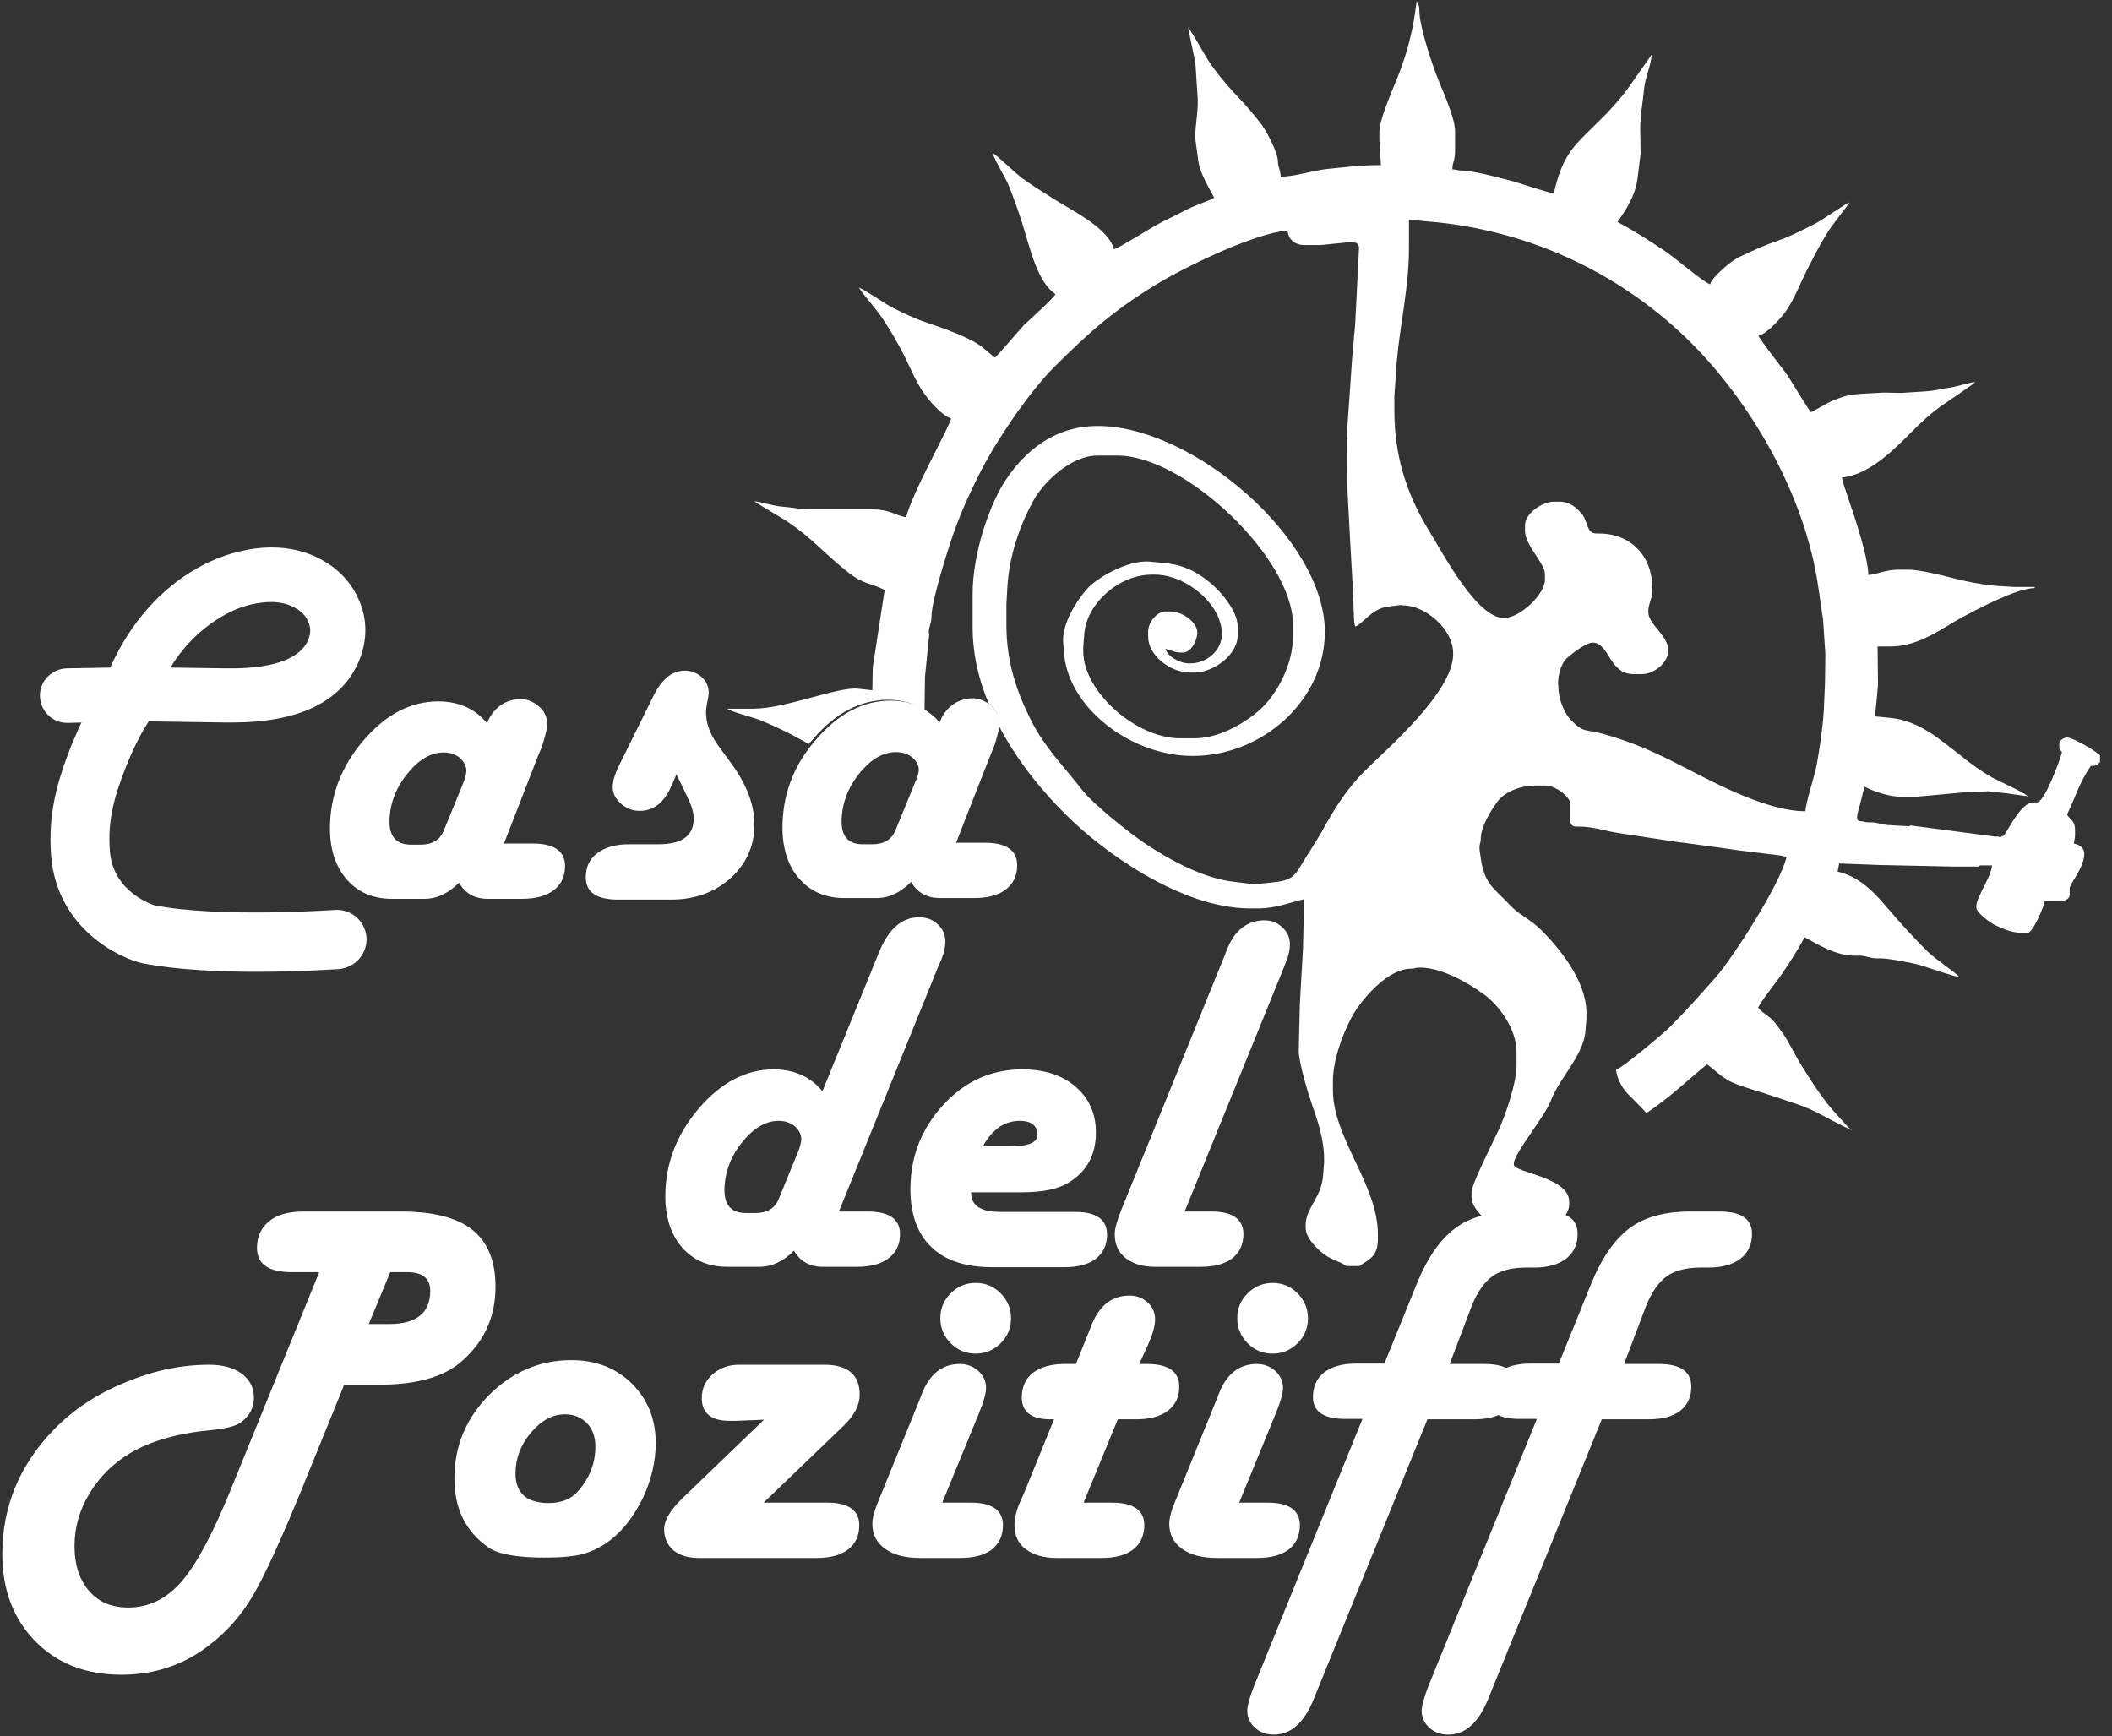
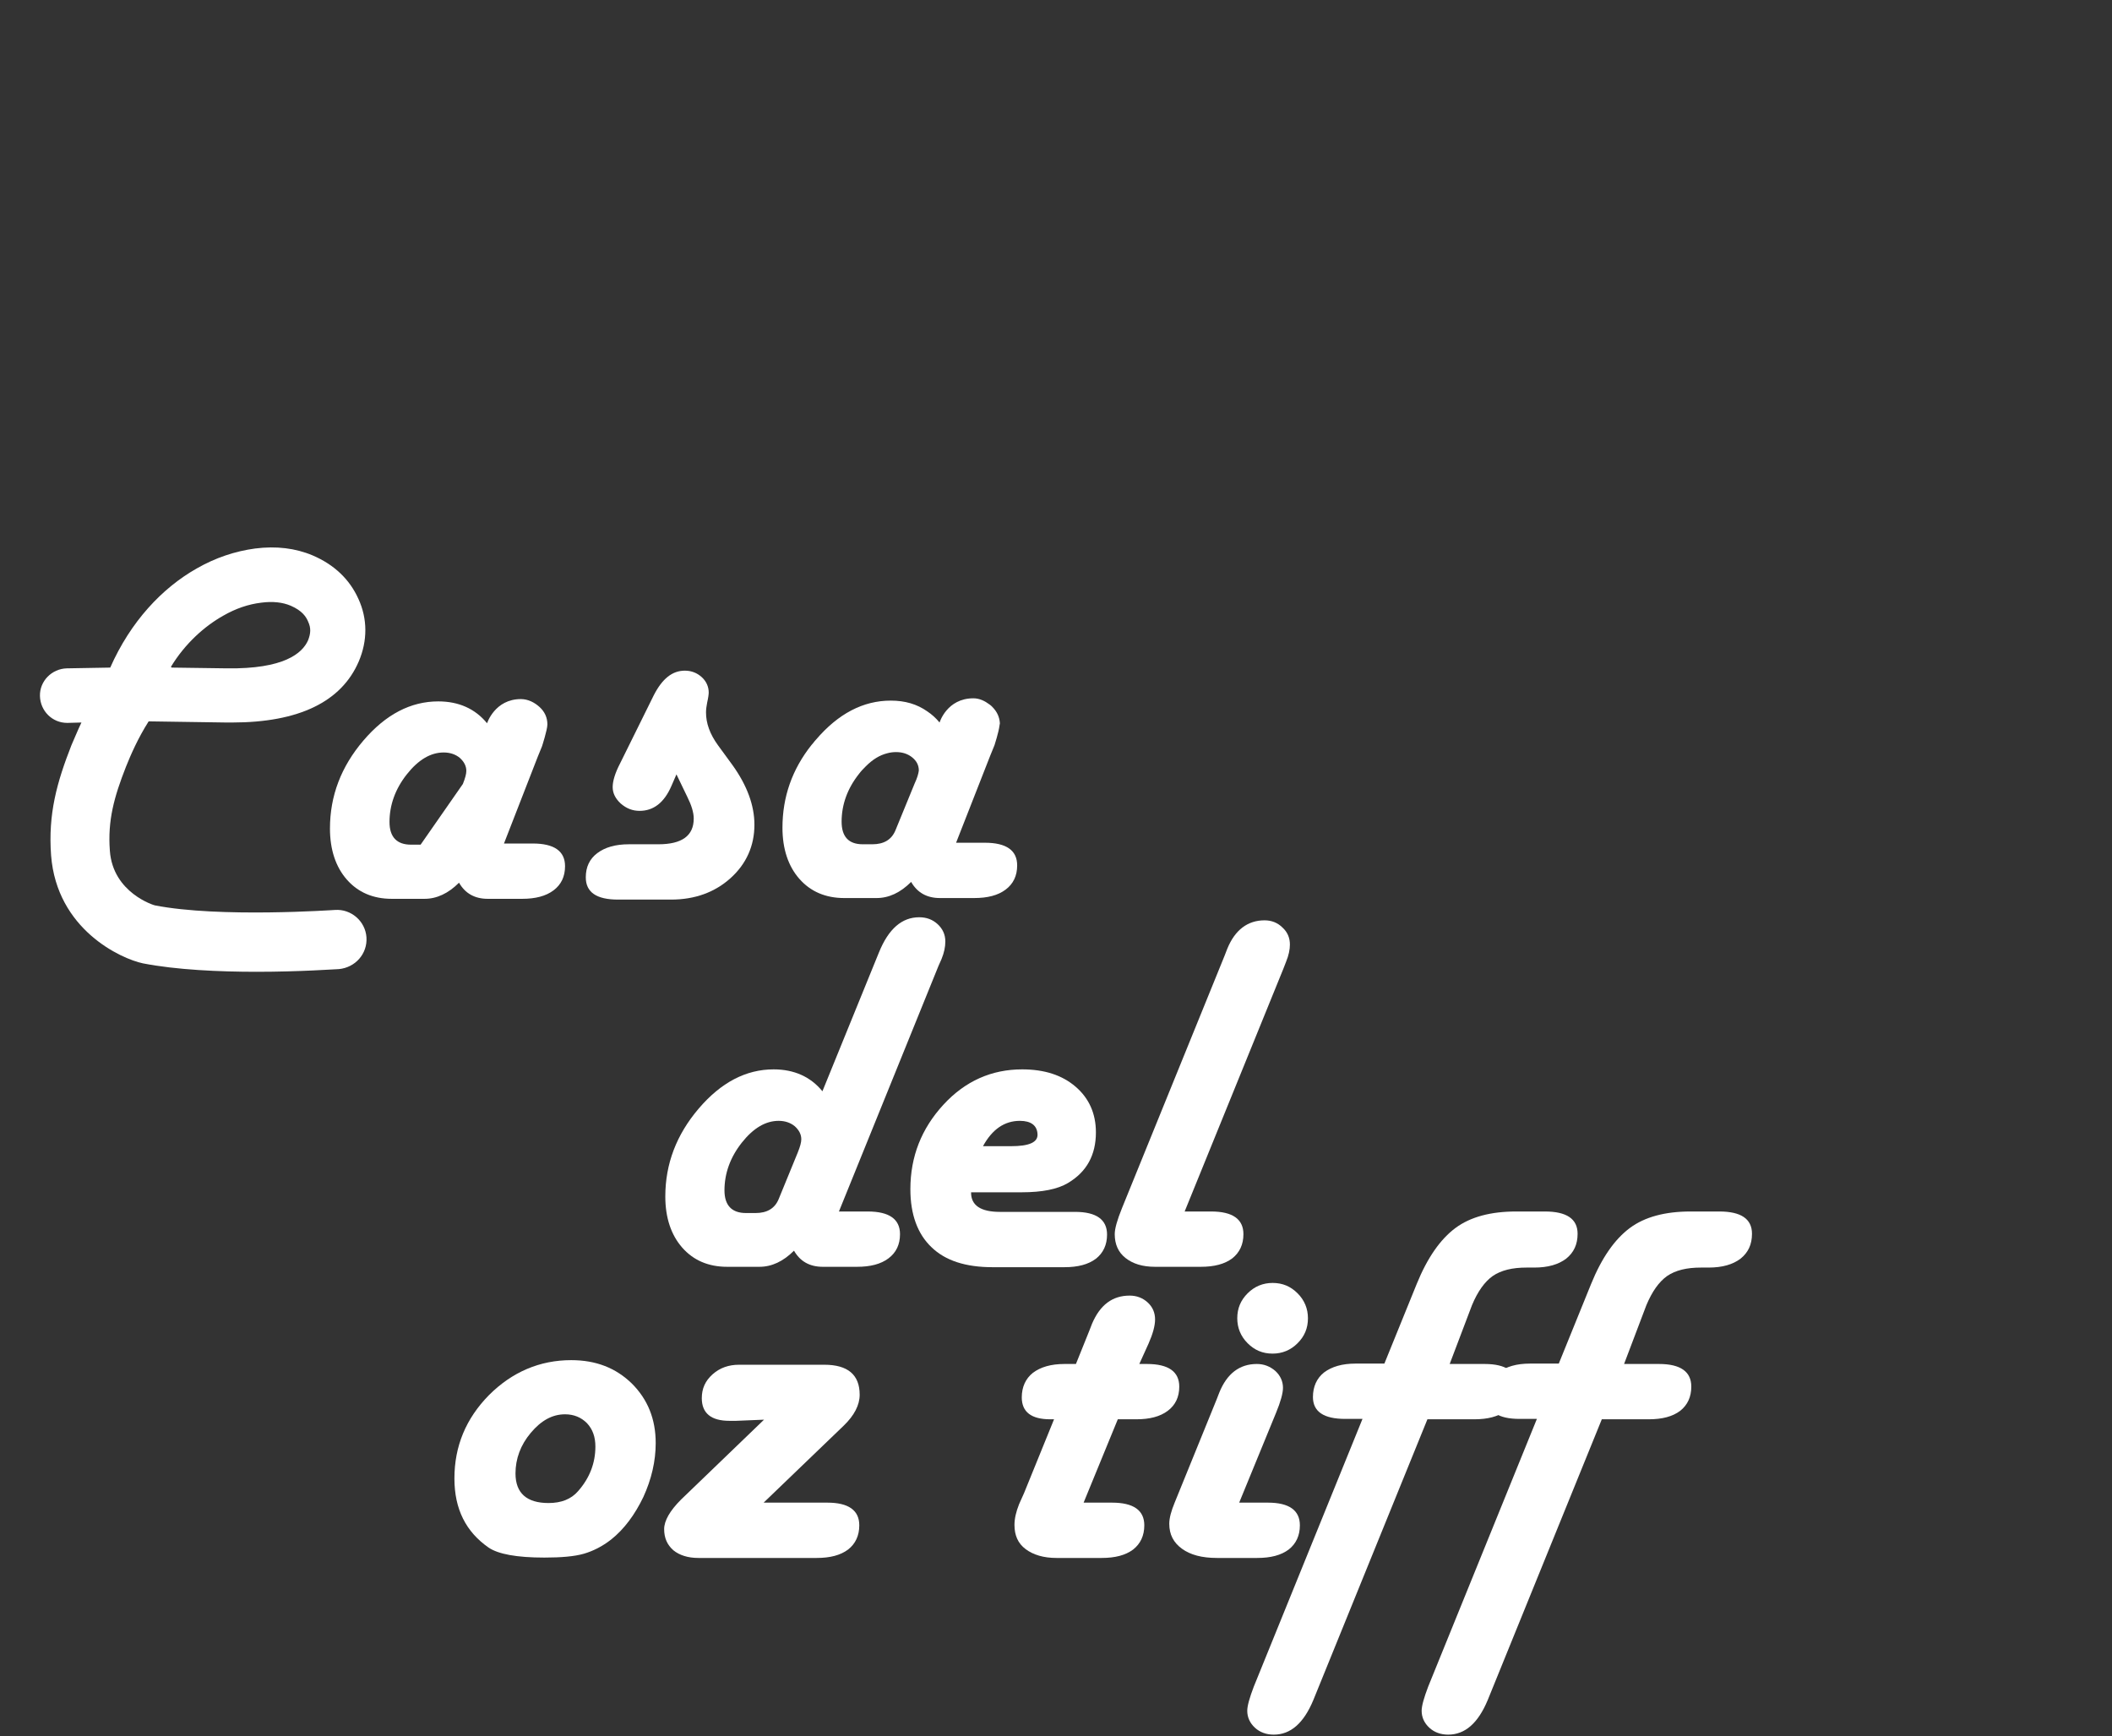
<svg xmlns="http://www.w3.org/2000/svg" width="163px" height="134px" viewBox="0 0 163 134" version="1.1">
  <rect x="0" y="0" width="163" height="134" fill="#333333" stroke="none" />
  <title>casa-logo-out-02</title>
  <desc>Created with Sketch.</desc>
  <defs />
  <g id="Page-1" stroke="none" stroke-width="1" fill="none" fill-rule="evenodd">
    <g id="pozitiff-site" transform="translate(-171, -190)" fill="#FFFFFF">
      <g id="casa-logo-out-02" transform="translate(171, 190)">
        <g id="Layer_1">
          <path d="M52.207,59.766 L51.821,60.656 C51.258,61.96 50.428,62.583 49.361,62.583 C48.827,62.583 48.353,62.405 47.908,62.019 C47.493,61.634 47.285,61.219 47.285,60.745 C47.285,60.3 47.463,59.677 47.849,58.936 L50.458,53.659 C51.11,52.385 51.881,51.762 52.859,51.762 C53.363,51.762 53.808,51.94 54.163,52.266 C54.519,52.592 54.697,53.007 54.697,53.452 C54.697,53.57 54.667,53.837 54.578,54.223 C54.519,54.519 54.489,54.756 54.489,54.993 C54.489,55.823 54.786,56.654 55.408,57.513 L56.535,59.055 C57.662,60.626 58.225,62.168 58.225,63.65 C58.225,65.281 57.602,66.674 56.387,67.771 C55.171,68.868 53.63,69.431 51.792,69.431 L47.7,69.431 C46.04,69.431 45.21,68.868 45.21,67.712 C45.21,66.911 45.507,66.288 46.1,65.844 C46.692,65.399 47.493,65.162 48.531,65.162 L50.813,65.162 C52.622,65.162 53.541,64.51 53.541,63.176 C53.541,62.701 53.363,62.138 53.037,61.486 L52.207,59.766 Z" id="Shape" />
          <g id="Group" transform="translate(51.288, 70.558)">
            <path d="M13.459,22.946 L15.683,22.946 C17.343,22.946 18.173,23.539 18.173,24.695 C18.173,25.496 17.877,26.118 17.284,26.563 C16.691,27.008 15.89,27.215 14.853,27.215 L12.214,27.215 C11.206,27.215 10.465,26.8 9.991,25.97 C9.161,26.8 8.271,27.215 7.323,27.215 L4.832,27.215 C3.38,27.215 2.223,26.711 1.364,25.733 C0.504,24.754 0.059,23.42 0.059,21.79 C0.059,19.27 0.919,17.017 2.638,15.001 C4.358,12.985 6.285,11.977 8.419,11.977 C9.991,11.977 11.265,12.54 12.185,13.667 L16.542,2.965 C17.284,1.127 18.321,0.237 19.655,0.237 C20.219,0.237 20.693,0.415 21.078,0.771 C21.464,1.127 21.671,1.571 21.671,2.105 C21.671,2.52 21.582,2.965 21.375,3.469 L21.138,4.002 L13.459,22.946 Z M6.285,23.065 L7.026,23.065 C7.915,23.065 8.508,22.709 8.805,21.997 L10.287,18.381 C10.465,17.936 10.554,17.61 10.554,17.373 C10.554,16.987 10.376,16.661 10.05,16.365 C9.724,16.098 9.309,15.95 8.805,15.95 C7.797,15.95 6.848,16.513 5.959,17.639 C5.069,18.766 4.625,20.011 4.625,21.315 C4.625,22.472 5.188,23.065 6.285,23.065 Z" id="Shape" />
            <path d="M23.658,21.493 C23.658,22.472 24.399,22.976 25.881,22.976 L31.692,22.976 C33.322,22.976 34.152,23.569 34.152,24.725 C34.152,25.525 33.856,26.148 33.292,26.592 C32.7,27.037 31.899,27.245 30.862,27.245 L25.318,27.245 C23.242,27.245 21.671,26.741 20.604,25.703 C19.537,24.695 18.973,23.183 18.973,21.227 C18.973,18.707 19.833,16.542 21.523,14.704 C23.213,12.866 25.258,11.977 27.6,11.977 C29.32,11.977 30.684,12.422 31.721,13.311 C32.759,14.2 33.292,15.386 33.292,16.839 C33.292,18.588 32.581,19.892 31.128,20.752 C30.328,21.227 29.142,21.464 27.571,21.464 L23.658,21.464 L23.658,21.493 Z M24.577,17.906 L26.741,17.906 C28.134,17.906 28.816,17.61 28.786,16.987 C28.757,16.305 28.282,15.95 27.423,15.95 C26.237,15.95 25.288,16.602 24.577,17.906 Z" id="Shape" />
            <path d="M40.141,22.946 L42.186,22.946 C43.846,22.946 44.677,23.539 44.677,24.695 C44.677,25.496 44.38,26.118 43.817,26.563 C43.224,27.008 42.423,27.215 41.386,27.215 L37.858,27.215 C36.88,27.215 36.138,26.978 35.575,26.533 C35.012,26.088 34.745,25.466 34.745,24.695 C34.745,24.28 34.923,23.628 35.308,22.679 L43.224,3.202 L43.431,2.668 C44.024,1.215 45.003,0.474 46.307,0.474 C46.841,0.474 47.315,0.652 47.7,1.038 C48.086,1.393 48.264,1.838 48.264,2.342 C48.264,2.727 48.175,3.172 47.967,3.676 L47.76,4.21 L40.141,22.946 Z" id="Shape" />
          </g>
          <g id="Group" transform="translate(0, 93.385)">
-             <path d="M26.563,13.489 L23.302,21.523 C21.671,25.496 20.426,28.223 19.537,29.735 C18.647,31.247 17.55,32.522 16.187,33.559 C14.23,35.101 11.947,35.872 9.368,35.872 C6.641,35.872 4.417,35.012 2.727,33.292 C1.038,31.573 0.178,29.32 0.178,26.563 C0.178,22.887 1.512,19.655 4.21,16.898 C5.662,15.416 7.471,14.2 9.665,13.311 C11.858,12.392 13.993,11.947 16.157,11.947 C17.195,11.947 18.025,12.185 18.647,12.629 C19.27,13.104 19.596,13.696 19.596,14.467 C19.596,15.268 19.27,15.89 18.588,16.394 C18.203,16.691 17.432,16.869 16.335,16.987 C13.756,17.224 11.651,17.817 10.05,18.766 C8.716,19.566 7.678,20.604 6.908,21.879 C6.137,23.154 5.751,24.517 5.751,25.94 C5.751,27.393 6.137,28.549 6.878,29.409 C7.619,30.269 8.627,30.684 9.902,30.684 C11.503,30.684 12.866,30.002 14.023,28.668 C15.179,27.334 16.454,24.932 17.847,21.493 L24.636,4.803 L22.531,4.803 C20.723,4.803 19.833,4.18 19.833,2.935 C19.833,2.046 20.159,1.364 20.782,0.86 C21.404,0.356 22.294,0.119 23.45,0.119 L30.921,0.119 C33.441,0.119 35.279,0.593 36.465,1.542 C37.65,2.49 38.243,3.943 38.243,5.929 C38.243,8.331 37.324,10.287 35.457,11.829 C34.123,12.926 32.047,13.489 29.231,13.489 L26.563,13.489 L26.563,13.489 Z M28.46,8.805 L30.061,8.805 C32.136,8.805 33.204,7.945 33.204,6.255 C33.204,5.277 32.611,4.803 31.425,4.803 L30.12,4.803 L28.46,8.805 Z" id="Shape" />
            <path d="M44.084,11.592 C45.981,11.592 47.523,12.185 48.768,13.4 C49.983,14.615 50.606,16.127 50.606,17.995 C50.606,19.388 50.28,20.782 49.657,22.146 C49.005,23.509 48.175,24.636 47.167,25.436 C46.485,25.97 45.773,26.326 45.062,26.533 C44.35,26.741 43.313,26.83 42.008,26.83 C39.874,26.83 38.451,26.563 37.71,26.059 C35.961,24.843 35.071,23.094 35.071,20.723 C35.071,18.232 35.961,16.098 37.739,14.289 C39.518,12.511 41.653,11.592 44.084,11.592 Z M43.609,15.772 C42.631,15.772 41.771,16.246 40.971,17.195 C40.17,18.143 39.785,19.211 39.785,20.337 C39.785,21.849 40.645,22.62 42.335,22.62 C43.313,22.62 44.084,22.323 44.617,21.701 C45.507,20.693 45.951,19.537 45.951,18.262 C45.951,17.521 45.744,16.928 45.299,16.454 C44.854,16.009 44.291,15.772 43.609,15.772 Z" id="Shape" />
            <path d="M58.936,22.59 L63.858,22.59 C65.488,22.59 66.318,23.183 66.318,24.339 C66.318,25.14 66.022,25.762 65.458,26.207 C64.865,26.652 64.065,26.859 63.027,26.859 L53.896,26.859 C53.096,26.859 52.444,26.652 51.969,26.266 C51.495,25.851 51.258,25.318 51.258,24.636 C51.258,23.984 51.703,23.213 52.562,22.353 L58.966,16.187 L56.802,16.276 L56.298,16.276 C54.875,16.276 54.163,15.683 54.163,14.527 C54.163,13.785 54.43,13.192 54.993,12.688 C55.557,12.185 56.238,11.947 57.039,11.947 L57.543,11.947 L63.62,11.947 C65.429,11.947 66.348,12.718 66.348,14.26 C66.348,15.06 65.933,15.861 65.103,16.661 L58.936,22.59 Z" id="Shape" />
-             <path d="M72.722,22.59 L74.945,22.59 C76.576,22.59 77.406,23.183 77.406,24.339 C77.406,25.14 77.109,25.762 76.546,26.207 C75.953,26.652 75.153,26.859 74.115,26.859 L71.002,26.859 C69.846,26.859 68.957,26.622 68.304,26.148 C67.652,25.673 67.326,25.051 67.326,24.221 C67.326,23.776 67.474,23.242 67.741,22.59 L70.973,14.645 L71.18,14.112 C71.773,12.629 72.751,11.888 74.085,11.888 C74.619,11.888 75.093,12.066 75.508,12.422 C75.894,12.777 76.101,13.222 76.101,13.726 C76.101,14.141 75.923,14.793 75.568,15.653 L72.722,22.59 Z M75.301,5.633 C76.072,5.633 76.694,5.9 77.228,6.433 C77.762,6.967 78.028,7.619 78.028,8.36 C78.028,9.131 77.762,9.754 77.228,10.287 C76.694,10.821 76.042,11.088 75.301,11.088 C74.53,11.088 73.908,10.821 73.374,10.287 C72.84,9.754 72.573,9.101 72.573,8.36 C72.573,7.589 72.84,6.967 73.374,6.433 C73.908,5.9 74.53,5.633 75.301,5.633 Z" id="Shape" />
            <path d="M87.93,11.888 L88.523,11.888 C90.183,11.888 91.013,12.481 91.013,13.637 C91.013,14.438 90.717,15.06 90.124,15.505 C89.531,15.95 88.731,16.157 87.693,16.157 L86.27,16.157 L83.631,22.59 L85.825,22.59 C87.485,22.59 88.315,23.183 88.315,24.339 C88.315,25.14 88.019,25.762 87.456,26.207 C86.863,26.652 86.062,26.859 85.025,26.859 L81.527,26.859 C80.548,26.859 79.748,26.622 79.155,26.177 C78.562,25.733 78.295,25.11 78.295,24.31 C78.295,23.835 78.414,23.302 78.651,22.709 L79.036,21.849 L81.349,16.157 L81.052,16.157 C79.6,16.157 78.858,15.594 78.858,14.467 C78.858,13.667 79.155,13.015 79.718,12.57 C80.311,12.125 81.112,11.888 82.149,11.888 L83.038,11.888 L84.076,9.309 L84.284,8.775 C84.906,7.323 85.855,6.611 87.189,6.611 C87.723,6.611 88.197,6.789 88.582,7.145 C88.968,7.5 89.146,7.945 89.146,8.449 C89.146,8.953 88.968,9.576 88.642,10.317 L87.93,11.888 Z" id="Shape" />
            <path d="M95.638,22.59 L97.862,22.59 C99.492,22.59 100.322,23.183 100.322,24.339 C100.322,25.14 100.026,25.762 99.462,26.207 C98.869,26.652 98.069,26.859 97.031,26.859 L93.919,26.859 C92.762,26.859 91.873,26.622 91.221,26.148 C90.569,25.673 90.242,25.051 90.242,24.221 C90.242,23.776 90.391,23.242 90.658,22.59 L93.889,14.645 L94.096,14.112 C94.689,12.629 95.668,11.888 97.002,11.888 C97.535,11.888 98.01,12.066 98.425,12.422 C98.81,12.777 99.018,13.222 99.018,13.726 C99.018,14.141 98.84,14.793 98.484,15.653 L95.638,22.59 Z M98.217,5.633 C98.988,5.633 99.611,5.9 100.144,6.433 C100.678,6.967 100.945,7.619 100.945,8.36 C100.945,9.131 100.678,9.754 100.144,10.287 C99.611,10.821 98.958,11.088 98.217,11.088 C97.446,11.088 96.824,10.821 96.29,10.287 C95.757,9.754 95.49,9.101 95.49,8.36 C95.49,7.589 95.757,6.967 96.29,6.433 C96.824,5.9 97.476,5.633 98.217,5.633 Z" id="Shape" />
            <path d="M111.884,11.888 L114.582,11.888 C116.242,11.888 117.072,12.481 117.072,13.637 C117.072,14.438 116.776,15.06 116.212,15.505 C115.619,15.95 114.819,16.157 113.781,16.157 L110.165,16.157 L101.36,37.828 C100.619,39.607 99.611,40.496 98.306,40.496 C97.743,40.496 97.239,40.319 96.854,39.963 C96.468,39.607 96.261,39.162 96.261,38.658 C96.261,38.273 96.438,37.65 96.765,36.791 L105.154,16.127 L103.82,16.127 C102.16,16.127 101.33,15.564 101.33,14.438 C101.33,13.637 101.627,12.985 102.19,12.54 C102.783,12.096 103.583,11.858 104.621,11.858 L106.844,11.858 L109.335,5.722 C110.165,3.676 111.173,2.253 112.329,1.393 C113.485,0.534 115.056,0.119 117.013,0.119 L119.236,0.119 C120.896,0.119 121.756,0.682 121.756,1.838 C121.756,2.668 121.46,3.291 120.867,3.765 C120.274,4.21 119.473,4.447 118.406,4.447 L117.813,4.447 C116.716,4.447 115.857,4.654 115.204,5.099 C114.582,5.544 114.048,6.285 113.604,7.352 L111.884,11.888 Z" id="Shape" />
            <path d="M125.343,11.888 L128.041,11.888 C129.701,11.888 130.531,12.481 130.531,13.637 C130.531,14.438 130.235,15.06 129.672,15.505 C129.079,15.95 128.278,16.157 127.241,16.157 L123.624,16.157 L114.819,37.828 C114.078,39.607 113.07,40.496 111.765,40.496 C111.202,40.496 110.698,40.319 110.313,39.963 C109.927,39.607 109.72,39.162 109.72,38.658 C109.72,38.273 109.898,37.65 110.224,36.791 L118.614,16.127 L117.28,16.127 C115.619,16.127 114.789,15.564 114.789,14.438 C114.789,13.637 115.086,12.985 115.649,12.54 C116.242,12.096 117.042,11.858 118.08,11.858 L120.304,11.858 L122.794,5.722 C123.624,3.676 124.632,2.253 125.788,1.393 C126.944,0.534 128.515,0.119 130.472,0.119 L132.696,0.119 C134.356,0.119 135.215,0.682 135.215,1.838 C135.215,2.668 134.919,3.291 134.326,3.765 C133.733,4.21 132.933,4.447 131.865,4.447 L131.273,4.447 C130.176,4.447 129.316,4.654 128.664,5.099 C128.041,5.544 127.508,6.285 127.063,7.352 L125.343,11.888 Z" id="Shape" />
          </g>
-           <path d="M38.896,65.103 L41.119,65.103 C42.779,65.103 43.609,65.696 43.609,66.852 C43.609,67.652 43.313,68.275 42.72,68.719 C42.127,69.164 41.327,69.372 40.289,69.372 L37.65,69.372 C36.642,69.372 35.901,68.957 35.427,68.127 C34.597,68.957 33.708,69.372 32.759,69.372 L30.239,69.372 C28.786,69.372 27.63,68.868 26.77,67.889 C25.911,66.911 25.466,65.577 25.466,63.946 C25.466,61.427 26.326,59.173 28.045,57.158 C29.765,55.142 31.692,54.134 33.826,54.134 C35.397,54.134 36.672,54.697 37.591,55.823 C37.591,55.823 38.184,53.956 40.2,53.956 C40.763,53.956 41.267,54.223 41.653,54.578 C42.038,54.934 42.246,55.379 42.246,55.912 C42.246,56.327 41.831,57.602 41.831,57.602 L41.504,58.403 L38.896,65.103 Z M31.721,65.192 L32.462,65.192 C33.352,65.192 33.945,64.836 34.241,64.124 L35.723,60.508 C35.901,60.063 35.99,59.737 35.99,59.5 C35.99,59.114 35.812,58.788 35.486,58.492 C35.16,58.225 34.745,58.077 34.241,58.077 C33.233,58.077 32.285,58.64 31.395,59.766 C30.506,60.893 30.061,62.138 30.061,63.442 C30.061,64.599 30.624,65.192 31.721,65.192 Z" id="Shape" />
+           <path d="M38.896,65.103 L41.119,65.103 C42.779,65.103 43.609,65.696 43.609,66.852 C43.609,67.652 43.313,68.275 42.72,68.719 C42.127,69.164 41.327,69.372 40.289,69.372 L37.65,69.372 C36.642,69.372 35.901,68.957 35.427,68.127 C34.597,68.957 33.708,69.372 32.759,69.372 L30.239,69.372 C28.786,69.372 27.63,68.868 26.77,67.889 C25.911,66.911 25.466,65.577 25.466,63.946 C25.466,61.427 26.326,59.173 28.045,57.158 C29.765,55.142 31.692,54.134 33.826,54.134 C35.397,54.134 36.672,54.697 37.591,55.823 C37.591,55.823 38.184,53.956 40.2,53.956 C40.763,53.956 41.267,54.223 41.653,54.578 C42.038,54.934 42.246,55.379 42.246,55.912 C42.246,56.327 41.831,57.602 41.831,57.602 L41.504,58.403 L38.896,65.103 Z M31.721,65.192 L32.462,65.192 L35.723,60.508 C35.901,60.063 35.99,59.737 35.99,59.5 C35.99,59.114 35.812,58.788 35.486,58.492 C35.16,58.225 34.745,58.077 34.241,58.077 C33.233,58.077 32.285,58.64 31.395,59.766 C30.506,60.893 30.061,62.138 30.061,63.442 C30.061,64.599 30.624,65.192 31.721,65.192 Z" id="Shape" />
          <g id="Group" transform="translate(56.031, 0)">
            <path id="Shape" />
            <polygon id="Shape" points="36.405 4.032 36.655 4.951" />
-             <path d="M103.524,56.92 C103.257,56.92 102.901,57.128 102.901,57.424 L102.901,57.632 C102.901,57.869 102.99,57.869 103.109,58.047 C102.931,58.758 101.745,61.931 101.182,61.931 L100.885,61.931 C99.996,61.931 99.077,63.828 98.632,64.48 L98.306,64.628 C98.069,64.539 98.425,64.569 98.039,64.569 L97.95,64.569 L91.428,63.709 L91.31,63.769 L89.679,63.68 C89.146,63.62 88.79,63.472 88.464,63.472 L88.256,63.472 C87.782,63.472 87.93,63.383 87.545,63.383 C87.07,63.383 87.396,62.612 87.515,62.108 C87.634,61.604 87.752,61.189 87.871,60.715 C88.612,61.1 89.798,61.515 90.924,61.515 L91.636,61.515 L95.49,61.16 L97.417,61.071 L98.751,61.219 L100.47,61.456 C100.144,61.13 98.306,60.33 97.713,60.004 C96.824,59.5 96.053,58.936 95.253,58.284 C93.77,57.158 92.169,55.646 89.887,55.408 L88.671,55.29 L88.79,54.193 L88.908,52.859 L88.879,49.894 L89.887,49.894 C92.14,49.894 93.889,48.442 95.46,47.612 C96.527,47.048 99.611,45.388 101.004,45.388 L101.004,45.299 L99.373,45.299 L97.95,45.21 C96.765,45.092 95.549,44.854 94.571,44.588 C93.8,44.38 92.051,43.965 91.221,43.965 L90.598,43.965 C89.442,43.965 88.879,44.321 88.167,44.38 C88.138,43.283 87.574,41.445 87.278,40.467 C87.07,39.755 86.151,37.206 86.122,36.85 C88.256,36.672 90.272,34.567 91.488,33.352 C92.229,32.611 92.94,31.929 93.83,31.306 C94.185,31.069 96.35,29.587 96.409,29.498 C95.994,29.498 95.104,29.824 94.482,29.913 C93.8,30.002 93.444,30.15 92.525,30.209 L90.687,30.328 L89.353,30.298 L87.723,30.387 C86.507,30.476 86.388,30.565 85.469,30.891 C85.173,31.01 83.78,31.81 83.75,31.81 C83.631,31.81 82.031,29.083 81.793,28.786 C81.497,28.401 79.748,26.148 79.688,25.911 C80.4,25.733 81.556,24.428 81.942,23.806 C82.505,22.916 82.89,21.938 83.365,20.96 C83.898,19.922 84.313,19.092 84.906,18.114 C85.469,17.195 86.122,16.483 86.715,15.623 C86.448,15.683 84.61,16.987 84.076,17.254 C83.187,17.699 82.119,18.262 81.141,18.588 C80.104,18.944 79.125,19.388 78.147,19.863 C77.554,20.159 76.101,21.375 75.953,21.938 C75.597,21.908 73.048,19.744 72.485,19.388 C71.239,18.558 70.202,17.877 68.808,17.135 C69.431,16.216 70.172,15.149 70.35,13.785 L70.587,11.858 L70.558,9.931 C70.558,8.864 70.765,7.915 70.854,6.878 C70.943,5.959 71.388,5.069 71.447,4.21 C71.447,4.21 69.757,6.611 69.55,6.908 C68.927,7.738 68.127,8.627 67.385,9.338 C65.458,11.265 64.628,11.769 63.887,14.912 C63.294,14.853 61.249,14.112 60.419,13.904 C59.588,13.696 57.632,13.163 56.772,13.163 C56.416,13.163 56.387,13.074 56.061,13.074 C56.061,12.511 56.268,12.362 56.268,11.74 L56.268,10.109 C56.268,9.012 55.112,6.581 54.756,5.603 C54.4,4.654 53.511,1.957 53.511,0.83 C53.511,0.445 53.452,0.326 53.304,0.119 L53.096,1.542 C52.8,3.202 52.385,4.565 51.821,5.988 C51.465,6.908 50.428,9.161 50.428,10.198 L50.428,10.821 L50.546,12.748 L50.22,12.748 C48.946,12.748 47.582,12.926 46.366,13.044 C45.299,13.163 43.846,13.637 42.809,13.637 C42.809,13.163 42.601,12.896 42.601,12.511 C42.601,11.74 41.653,9.991 41.238,9.487 C40.645,8.716 39.933,7.915 39.251,7.204 C38.54,6.433 37.888,5.662 37.295,4.773 C36.998,4.358 35.872,2.283 35.664,2.135 L36.227,4.862 L36.405,7.619 C36.465,8.746 36.109,10.08 36.257,10.999 L36.465,12.511 C36.613,13.43 37.295,14.527 37.68,15.268 C37.058,15.594 36.287,15.801 35.605,16.157 C34.893,16.513 34.33,16.809 33.648,17.135 C32.877,17.521 30.328,19.151 29.942,19.24 C29.498,17.58 26.741,16.276 25.347,15.386 C24.428,14.793 23.717,14.378 22.827,13.726 C22.057,13.133 21.256,12.273 20.574,11.799 C20.723,12.392 21.612,13.726 21.879,14.467 C22.264,15.446 22.59,16.365 22.916,17.402 C23.48,19.211 24.043,21.79 25.436,22.709 C25.169,23.124 23.539,24.577 23.005,25.081 C22.738,25.347 20.841,27.6 20.752,27.6 C20.723,27.6 19.774,26.77 19.626,26.681 C19.27,26.415 18.825,26.207 18.381,26 C17.58,25.614 16.365,25.199 15.505,24.903 C14.527,24.577 13.608,24.132 12.748,23.687 C12.244,23.42 10.554,22.264 10.258,22.205 C10.821,23.035 11.532,23.746 12.155,24.695 C12.748,25.585 13.252,26.474 13.726,27.393 C14.171,28.282 14.645,29.409 15.179,30.209 C15.623,30.862 16.631,32.077 17.373,32.285 C17.313,32.848 14.349,38.036 13.904,39.933 C12.955,39.726 12.6,39.311 11.265,39.311 L6.67,39.311 C5.722,39.311 5.129,39.162 4.328,39.103 C3.587,39.044 2.787,38.747 2.194,38.688 C2.283,38.807 4.506,40.081 4.832,40.319 C5.692,40.912 6.374,41.475 7.145,42.186 C7.856,42.838 8.657,43.58 9.427,44.173 C10.732,45.181 10.939,44.884 12.244,45.536 L11.325,51.525 L11.295,53.274 L10.198,53.155 C8.657,52.977 4.595,54.697 2.135,54.697 L0.089,54.697 C0.356,54.934 2.194,55.379 2.727,55.616 C3.587,55.972 4.269,56.298 5.099,56.713 C5.425,56.891 5.9,57.158 6.404,57.424 C6.522,57.276 6.611,57.158 6.73,57.039 C8.449,55.023 10.376,54.015 12.511,54.015 C13.608,54.015 14.556,54.282 15.327,54.845 L15.327,54.489 L15.357,52.236 L15.683,48.975 L15.653,48.768 C15.653,48.353 15.861,48.115 15.861,47.552 C15.861,46.455 16.987,42.868 17.343,41.801 C17.936,39.992 18.647,38.392 19.448,36.791 C20.782,34.093 23.302,30.387 25.288,28.371 C27.927,25.733 29.913,23.954 33.233,21.938 C35.219,20.723 40.645,18.025 43.342,17.788 C43.402,18.499 43.906,18.914 44.677,18.914 L45.892,18.914 L48.234,18.677 L48.442,18.707 C48.679,18.707 48.857,18.885 48.857,19.122 L48.56,25.021 L48.323,27.66 L47.908,33.678 L47.938,37.354 L48.175,41.831 L48.382,45.507 L48.471,47.849 C48.471,48.115 48.501,48.115 48.56,48.353 C49.123,48.204 49.776,46.989 51.11,46.811 L52.118,46.692 L52.236,46.722 C54.015,46.722 56.12,48.59 56.12,50.398 L56.12,50.487 C56.12,53.422 51.021,57.78 49.272,59.529 C47.908,60.893 46.959,62.405 45.981,64.184 C45.477,65.073 44.973,65.785 44.469,66.644 C43.817,67.741 43.58,67.978 41.979,68.127 L40.763,68.245 L40.467,68.215 L38.836,68.008 C36.554,67.652 34.034,66.229 32.433,65.162 C31.099,64.273 28.371,62.108 27.423,60.893 C26.059,59.114 24.577,57.691 23.509,55.527 C22.501,53.511 21.642,51.199 21.642,48.234 L21.642,46.604 L21.731,45.062 C21.938,42.572 22.768,40.378 23.746,38.599 C24.517,37.206 26.622,35.16 28.668,35.16 L30.209,35.16 C35.427,35.16 43.758,43.076 43.758,48.204 L43.758,49.123 C43.758,51.288 42.542,53.452 41.445,54.549 C40.408,55.586 38.214,56.98 36.227,56.98 L35.012,56.98 C31.692,56.98 27.571,53.422 27.571,50.25 L27.571,49.954 L27.66,48.827 C27.897,46.544 30.328,44.35 32.877,44.35 L33.085,44.35 C35.516,44.35 38.273,46.633 38.273,48.946 C38.273,50.191 37.117,51.199 35.842,51.199 L35.753,51.199 C34.982,51.199 34.093,50.665 33.915,50.072 C34.419,50.191 34.567,50.369 35.249,50.369 C35.901,50.369 36.376,49.42 36.376,48.827 C36.376,47.997 35.19,47.196 34.33,47.196 L33.915,47.196 C33.263,47.196 32.581,48.027 32.581,48.738 L32.581,49.153 C32.581,50.546 34.241,51.91 35.842,51.91 L36.138,51.91 C37.65,51.91 39.488,50.517 39.488,49.064 L39.488,48.353 C39.488,47.137 38.184,45.685 37.473,45.062 C36.524,44.262 35.457,43.609 33.885,43.461 L32.67,43.342 C31.039,43.224 28.846,44.499 28.045,45.269 C27.274,46.04 25.851,48.086 26.029,49.687 L26.118,50.695 C26.622,54.756 31.306,58.343 36.02,58.343 C41.386,58.343 46.218,54.074 46.218,48.768 C46.218,41.623 36.05,32.877 28.697,32.877 C25.229,32.877 22.976,34.953 21.582,37.058 C20.337,38.925 19.033,42.72 19.033,45.833 L19.033,48.382 C19.033,50.487 19.507,52.473 20.278,54.312 C20.337,54.371 20.426,54.43 20.485,54.489 C20.871,54.845 21.078,55.29 21.078,55.823 C21.078,55.883 21.078,55.942 21.049,56.001 C22.501,58.788 24.488,61.16 26.207,62.85 C28.964,65.636 35.071,70.113 40.437,70.113 L41.06,70.113 C42.453,70.113 43.55,69.638 44.617,69.401 L44.617,69.698 L44.528,73.255 L44.291,77.435 L44.202,81.112 C44.202,82.001 44.973,84.55 45.24,85.292 C45.655,86.477 46.159,87.93 46.159,89.442 L46.159,89.738 L46.07,90.865 C45.892,92.466 44.736,93.296 44.736,94.541 L44.736,94.749 C44.736,95.49 45.477,96.231 45.922,96.616 C46.722,97.298 47.256,97.269 47.878,97.713 L48.886,97.713 C49.598,97.209 50.309,97.002 50.309,95.668 L50.309,95.253 C50.309,91.428 46.841,87.841 46.841,84.135 L46.841,83.424 C46.841,81.556 47.878,79.066 48.649,77.91 C49.39,76.813 51.169,74.767 52.859,74.767 C53.244,74.767 53.096,74.678 53.57,74.678 C55.29,74.678 57.424,75.953 58.462,76.724 C59.559,77.495 61.012,79.333 61.012,81.2 L61.012,82.208 C61.012,83.691 60.063,86.329 59.559,87.367 C59.233,88.049 57.543,91.428 57.543,91.992 L57.543,92.407 C57.543,93.83 60.508,95.668 62.019,95.668 L62.435,95.668 C63.265,95.668 65.073,93.919 65.073,93.029 L65.073,92.733 C65.073,90.835 60.804,90.509 60.804,89.887 L60.804,89.798 C60.804,89.027 63.205,86.181 63.68,84.906 C64.302,83.246 66.111,81.527 66.318,79.688 L66.407,78.681 L66.407,78.177 C66.407,75.657 64.243,73.107 62.909,71.773 C62.523,71.388 61.99,71.002 61.545,70.706 C60.863,70.261 60.715,70.083 60.181,69.52 C59.203,68.542 58.551,68.097 58.284,66.437 L58.165,65.636 C58.106,65.192 58.254,65.073 58.254,64.717 C58.254,63.769 59.114,62.435 59.559,61.842 C60.122,61.13 61.249,60.626 62.523,60.626 L63.235,60.626 C64.006,60.626 65.162,61.486 65.162,62.049 L65.162,63.383 C65.162,63.62 65.34,63.798 65.577,63.798 L65.785,63.798 C67.03,63.798 67.86,64.154 68.927,64.302 L73.611,65.014 L73.908,65.043 L76.754,65.429 C77.346,65.518 77.584,65.547 78.177,65.636 L81.349,66.022 L81.853,66.14 C81.378,68.215 77.702,73.937 76.368,75.449 C75.123,76.842 74.174,77.939 72.84,79.273 C72.336,79.777 69.194,82.416 68.69,82.564 C68.749,83.246 69.223,84.076 69.638,84.462 C69.876,84.699 70.943,85.766 71.032,85.914 C71.832,85.381 72.633,84.758 73.404,84.106 C73.641,83.898 75.686,82.149 75.716,82.149 C75.746,82.149 76.635,82.89 76.783,83.009 C77.258,83.335 77.465,83.483 78.028,83.691 C78.977,84.046 79.985,84.313 81.023,84.669 C82.119,85.054 82.95,85.262 83.928,85.736 C84.521,86.003 86.211,86.952 86.566,87.07 L86.892,87.248 L86.566,86.952 C85.914,86.211 85.351,85.677 84.728,84.817 C84.106,83.987 83.661,83.276 83.098,82.386 C82.564,81.556 82.179,80.696 81.645,79.866 C81.408,79.54 81.023,78.977 80.756,78.71 C80.4,78.354 79.896,78.117 79.659,77.762 C80.074,76.991 80.963,75.953 81.527,75.123 C82.119,74.234 82.742,73.285 83.246,72.336 C84.254,72.87 85.588,73.759 87.13,73.759 L87.545,73.759 C87.871,73.759 88.434,73.967 88.76,73.967 L89.175,73.967 C89.768,73.967 91.754,74.352 92.288,74.53 C92.822,74.708 94.897,75.39 95.193,75.419 C94.986,75.123 93.296,73.996 92.762,73.463 C91.962,72.662 91.369,72.04 90.628,71.21 C89.264,69.727 88.049,67.8 85.796,67.267 L85.914,66.644 L89.057,66.763 L94.66,66.881 L96.498,66.881 C96.883,66.881 96.527,66.911 96.794,66.792 L97.713,66.792 C97.654,67.682 96.498,69.223 96.498,69.965 L96.498,70.054 C96.498,70.439 97.624,71.269 97.98,71.417 C98.81,71.773 99.166,72.01 100.352,72.01 L100.441,72.01 C100.856,72.01 101.715,69.994 101.775,69.55 L102.99,69.55 C103.346,69.55 103.702,69.372 103.702,69.046 L103.702,68.542 C103.702,68.245 104.828,66.941 104.828,65.903 C104.828,65.399 104.413,65.192 104.028,65.103 C104.058,64.777 104.117,64.747 104.117,64.391 L104.117,64.095 C104.117,63.324 103.791,63.324 103.494,62.879 C104.235,61.338 104.384,60.537 105.332,59.114 C105.777,59.114 105.836,59.025 106.044,58.818 L106.044,58.314 C105.836,58.017 103.939,56.92 103.524,56.92 Z M64.213,52.859 C64.213,51.969 64.48,51.11 65.014,50.695 C65.369,50.398 66.377,49.598 66.881,49.598 C68.186,49.598 68.127,52.029 70.054,52.029 L70.676,52.029 C71.654,52.029 72.722,51.139 72.722,50.191 C72.722,49.035 71.18,48.204 71.18,47.226 C71.18,46.574 71.477,46.277 71.477,45.685 L71.477,45.269 C71.477,42.927 69.816,41.178 67.415,41.178 L67.208,41.178 C66.377,41.178 66.555,40.259 66.051,39.666 C65.666,39.222 65.162,38.718 64.332,38.718 L63.917,38.718 C62.968,38.718 61.664,39.637 61.664,40.556 L61.664,40.971 C61.664,42.097 63.205,43.461 63.205,44.321 L63.205,44.736 C63.205,45.862 61.278,47.7 60.033,47.7 C57.958,47.7 55.349,42.75 54.371,41.149 C52.829,38.658 51.584,35.694 51.584,31.721 L51.584,30.595 L51.762,27.956 C52.029,24.962 52.711,22.205 52.711,19.092 L52.711,16.958 L54.964,17.165 C63.235,18.054 69.905,21.879 74.5,26.474 C78.829,30.802 83.246,37.888 84.313,45.388 L84.669,47.819 L84.847,50.487 L84.817,52.74 L84.728,54.786 C84.639,56.298 84.432,57.543 84.195,58.936 C84.017,59.944 83.365,61.782 83.305,62.612 C79.985,62.612 75.331,59.885 72.87,58.669 C71.18,57.839 69.727,57.217 67.741,56.654 C66.288,56.238 66.259,56.624 65.221,55.586 C64.717,55.082 64.243,53.985 64.243,53.007 L64.243,52.859 L64.213,52.859 Z M36.405,4.032 L36.405,4.032 L36.554,4.951 L36.405,4.032 Z M4.951,39.607 C4.506,39.577 4.625,39.548 4.239,39.518 C4.595,39.548 4.506,39.577 4.951,39.607 Z" id="Shape" />
            <path d="M20.545,54.549 C20.485,54.489 20.426,54.43 20.337,54.371 C19.981,54.104 19.566,53.896 19.092,53.896 C17.046,53.896 16.483,55.764 16.483,55.764 C16.187,55.408 15.89,55.142 15.535,54.904 C14.734,54.341 13.815,54.074 12.718,54.074 C10.584,54.074 8.657,55.082 6.937,57.098 C6.819,57.217 6.73,57.365 6.611,57.484 C5.099,59.381 4.358,61.515 4.358,63.887 C4.358,65.518 4.803,66.852 5.662,67.83 C6.522,68.808 7.678,69.312 9.131,69.312 L11.621,69.312 C12.57,69.312 13.459,68.897 14.289,68.067 C14.764,68.897 15.505,69.312 16.513,69.312 L19.151,69.312 C20.189,69.312 20.989,69.105 21.582,68.66 C22.175,68.215 22.472,67.593 22.472,66.792 C22.472,65.636 21.642,65.043 19.981,65.043 L17.758,65.043 L20.396,58.314 L20.723,57.513 C20.723,57.513 21.049,56.505 21.108,56.001 C21.108,55.942 21.138,55.883 21.138,55.823 C21.108,55.349 20.93,54.934 20.545,54.549 Z M14.556,60.478 L13.074,64.095 C12.777,64.806 12.185,65.162 11.295,65.162 L10.554,65.162 C9.457,65.162 8.923,64.569 8.923,63.413 C8.923,62.108 9.368,60.863 10.258,59.737 C10.435,59.5 10.613,59.322 10.791,59.144 C11.325,58.61 11.858,58.284 12.451,58.136 C12.659,58.077 12.896,58.047 13.133,58.047 C13.637,58.047 14.052,58.195 14.378,58.462 C14.704,58.729 14.882,59.055 14.882,59.47 C14.853,59.707 14.764,60.033 14.556,60.478 Z" id="Shape" />
          </g>
          <path d="M28.282,72.336 C28.193,71.091 27.096,70.142 25.851,70.231 C25.762,70.231 16.928,70.854 11.947,69.876 C11.918,69.876 8.716,68.927 8.479,65.666 C8.301,63.324 8.805,61.515 9.724,59.173 C10.08,58.284 10.643,56.98 11.473,55.675 L17.491,55.764 L17.906,55.764 C23.065,55.764 26.355,54.163 27.689,51.05 C28.371,49.45 28.371,47.76 27.66,46.218 C26.978,44.706 25.792,43.58 24.132,42.868 C22.798,42.305 21.315,42.127 19.685,42.335 C18.143,42.542 16.631,43.046 15.179,43.876 C12.511,45.388 10.08,47.967 8.508,51.525 L5.158,51.584 C4.002,51.614 3.054,52.562 3.083,53.719 C3.113,54.875 4.032,55.794 5.188,55.794 L5.218,55.794 L6.285,55.764 C5.988,56.387 5.751,56.98 5.514,57.513 C4.388,60.389 3.706,62.82 3.943,66.022 C4.388,71.743 9.338,73.996 11.028,74.352 C13.608,74.856 16.928,75.004 19.804,75.004 C23.183,75.004 25.94,74.797 26.148,74.797 C27.423,74.678 28.371,73.611 28.282,72.336 Z M17.224,47.523 C18.203,46.959 19.181,46.633 20.159,46.515 C21.049,46.396 21.819,46.485 22.442,46.752 C23.331,47.137 23.628,47.612 23.776,47.967 C24.013,48.471 23.984,48.886 23.776,49.42 C23.331,50.428 21.908,51.643 17.521,51.584 L13.252,51.525 L13.192,51.465 C14.289,49.657 15.801,48.323 17.224,47.523 Z" id="Shape" />
        </g>
      </g>
    </g>
  </g>
</svg>